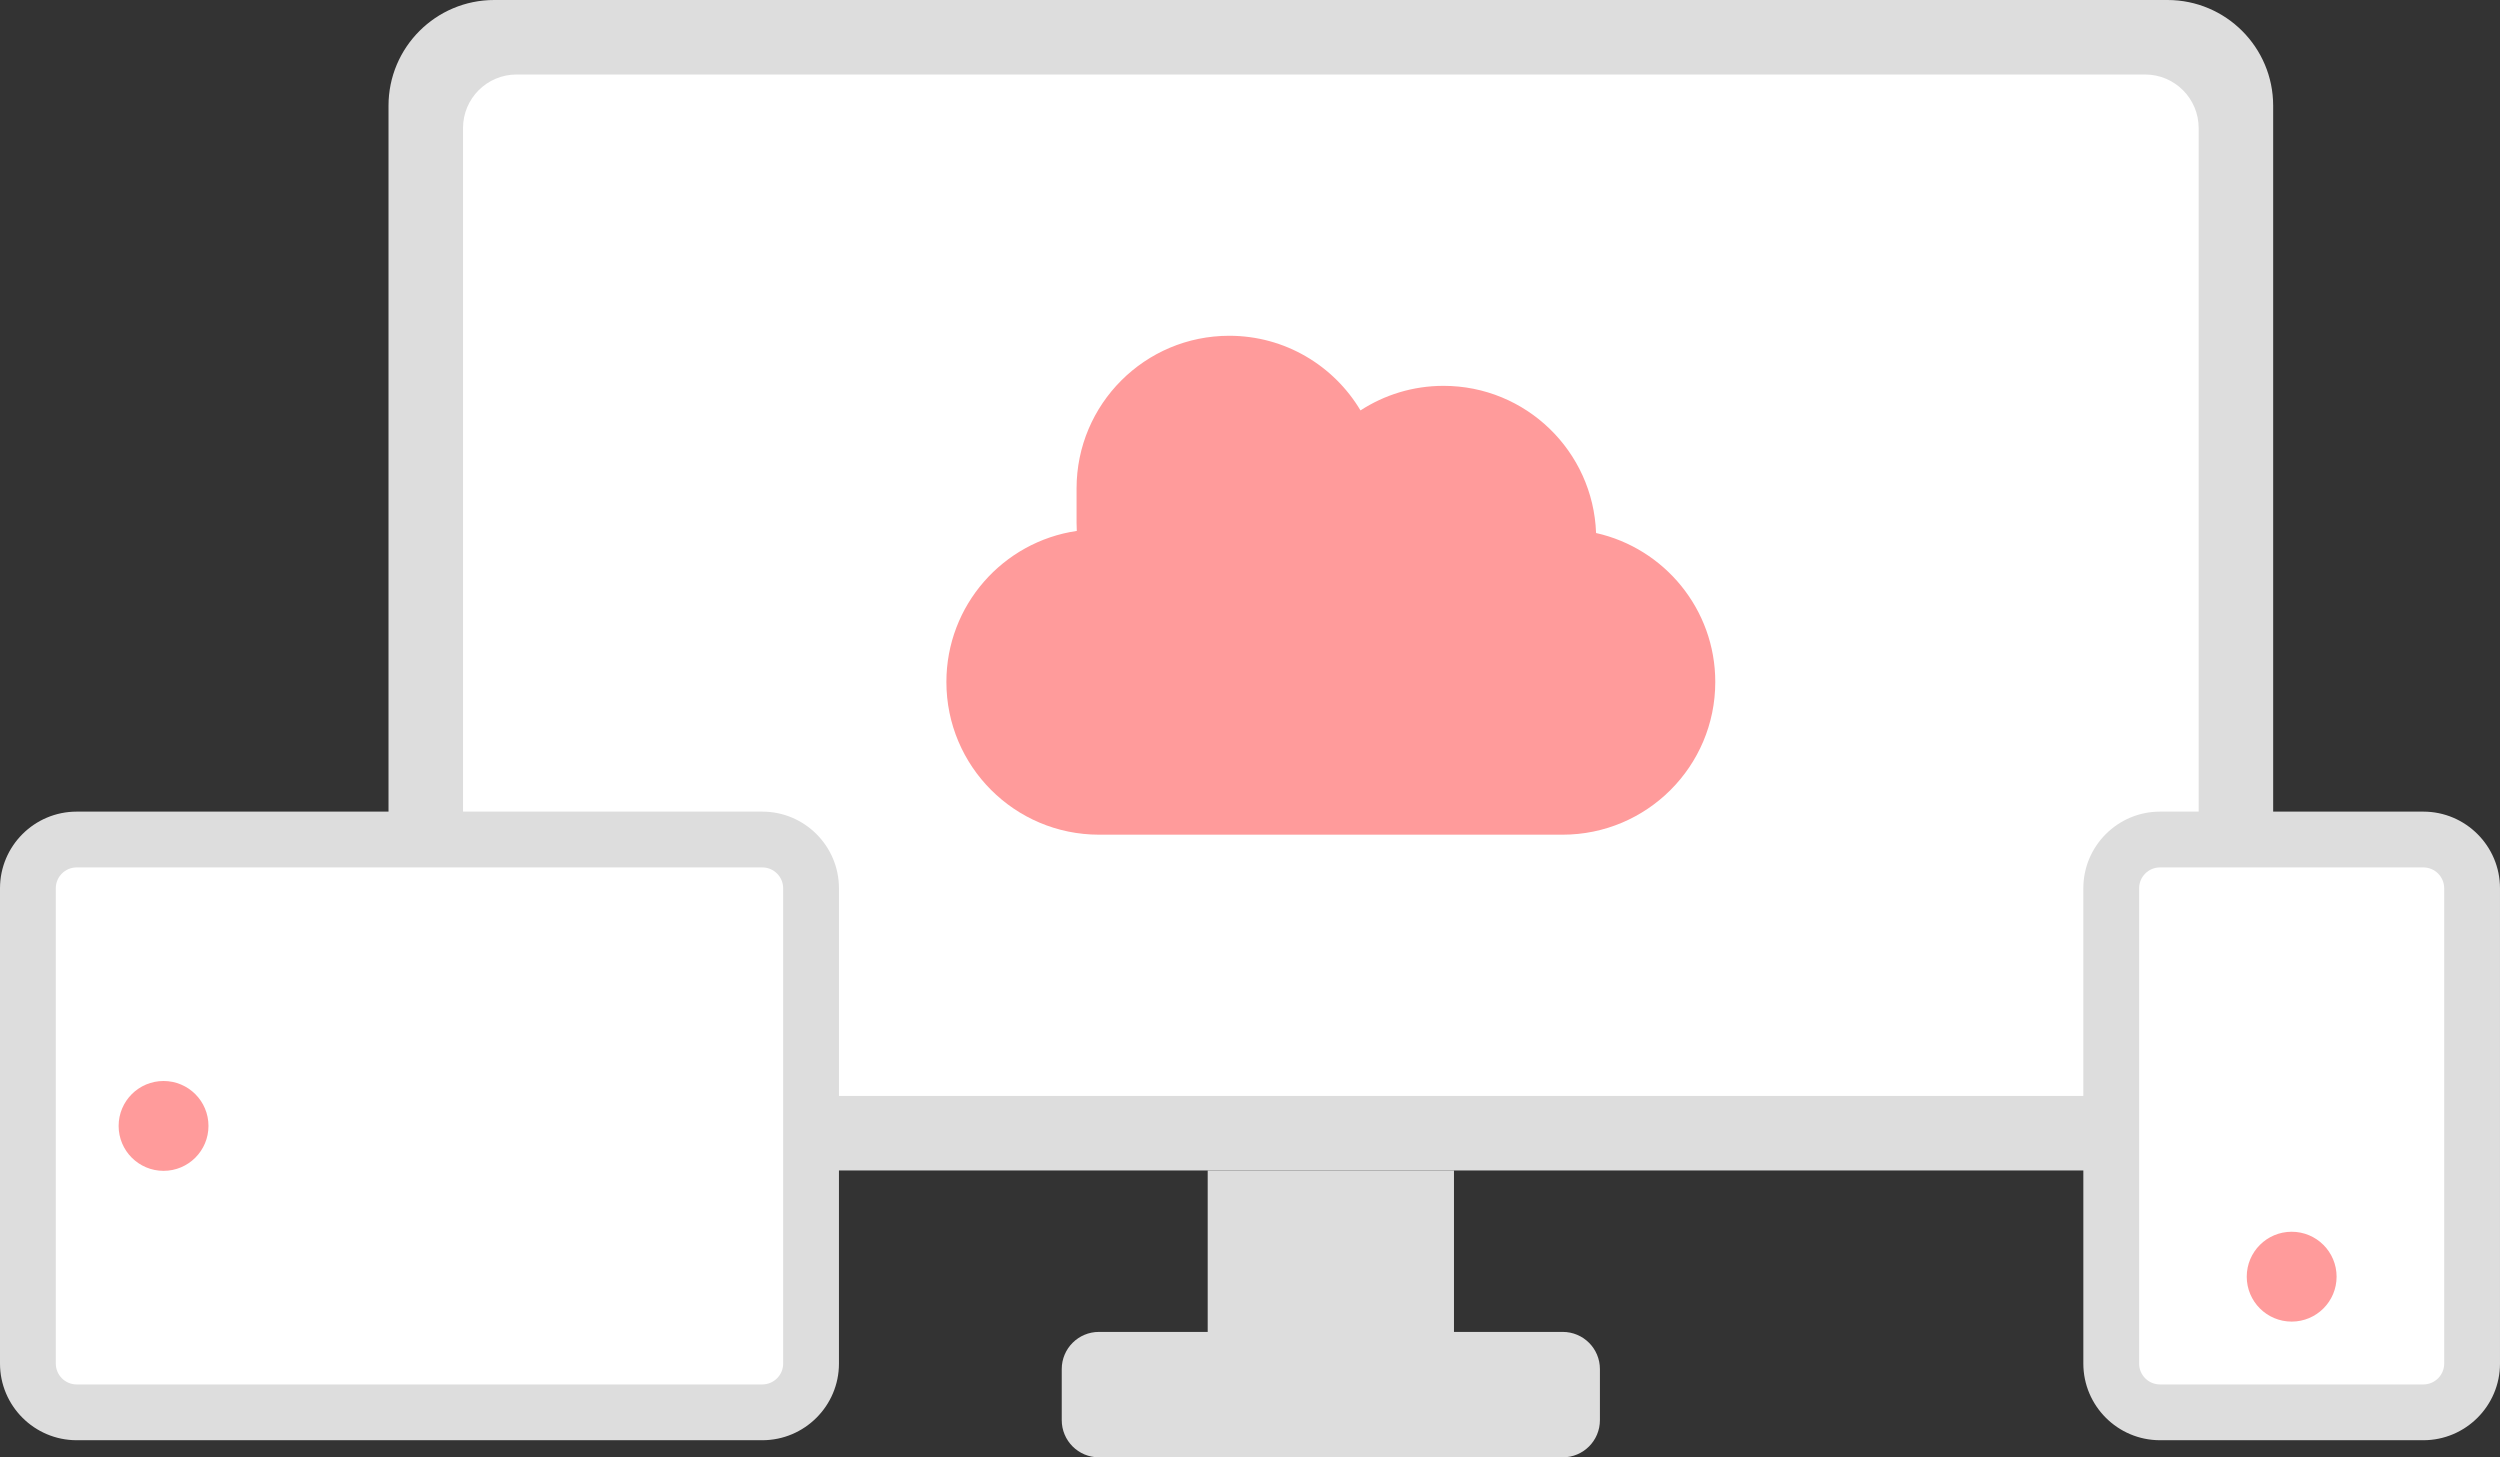
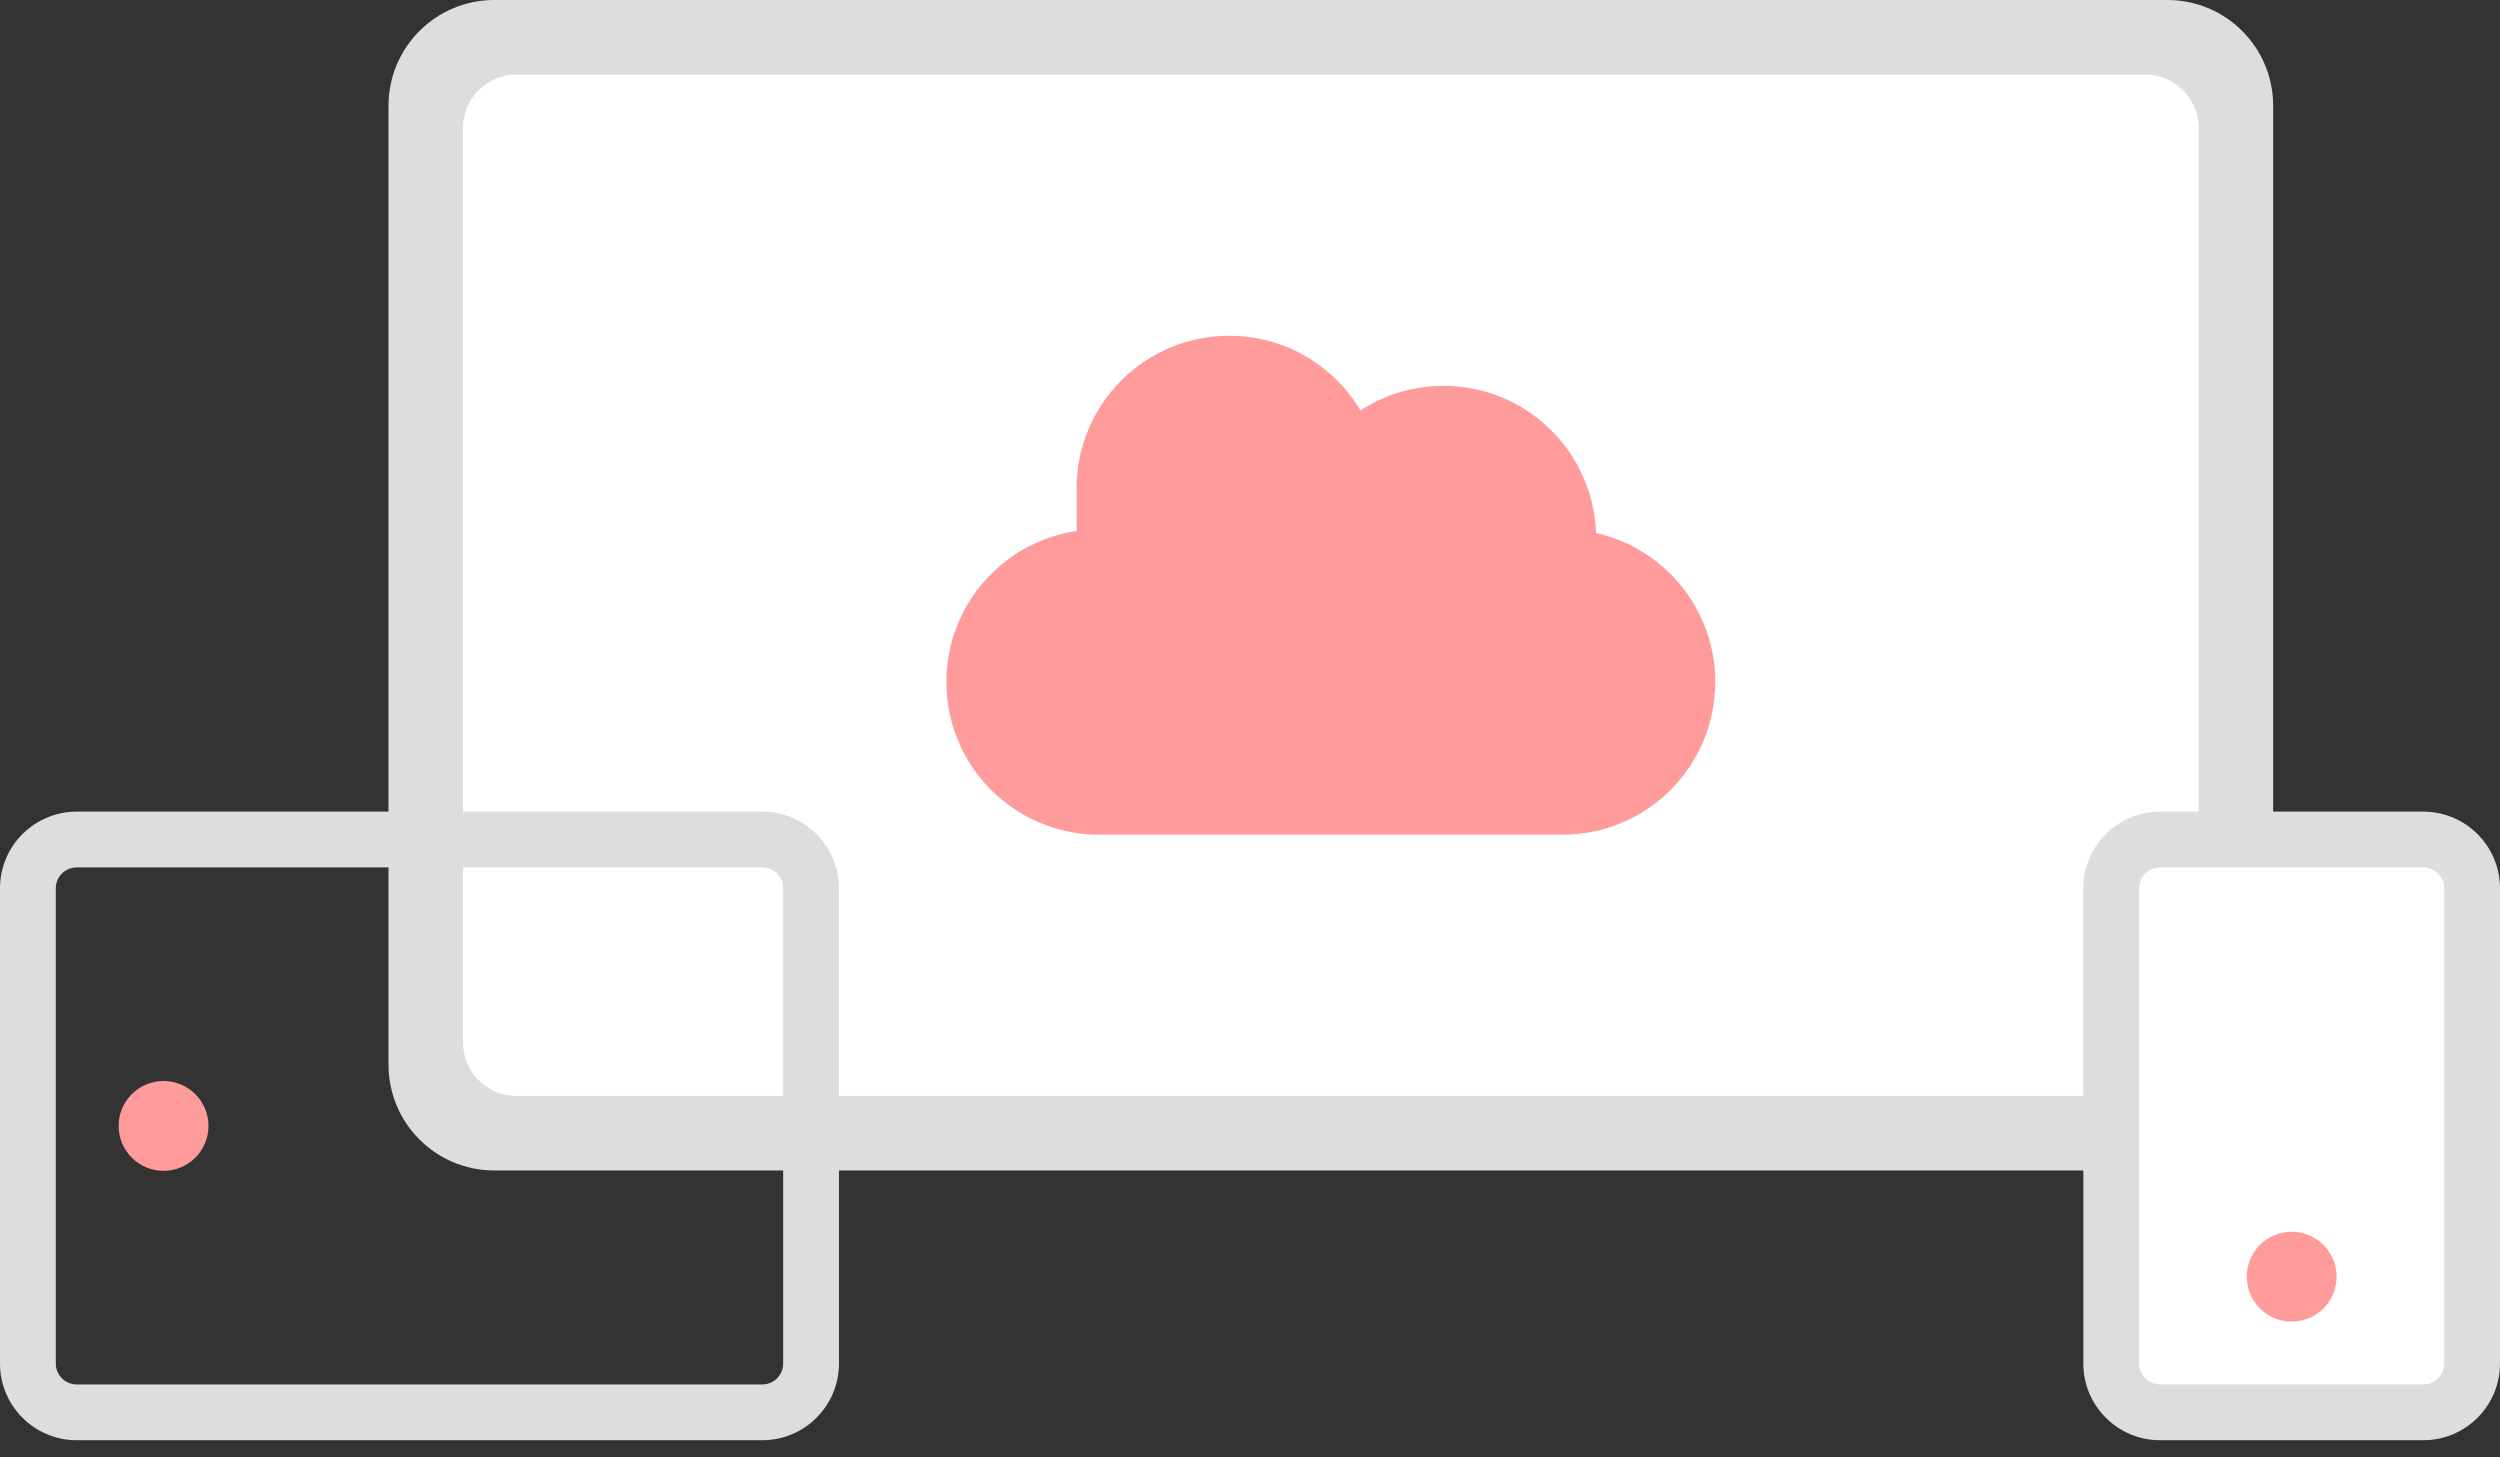
<svg xmlns="http://www.w3.org/2000/svg" id="_レイヤー_1" data-name="レイヤー_1" version="1.1" viewBox="0 0 377.402 220">
  <rect x="0" y="0" width="377.402" height="220" fill="#333333" stroke="none" />
  <defs>
    <style>
      .st0 {
        fill: #ff9b9b;
      }

      .st1 {
        fill: #ddd;
      }

      .st2 {
        fill: #fff;
      }
    </style>
  </defs>
  <g>
    <path class="st1" d="M327.199,176.694H74.61c-8.815,0-15.96-7.146-15.96-15.96V15.96c0-8.815,7.146-15.96,15.96-15.96h252.589c8.815,0,15.96,7.146,15.96,15.96v144.773c0,8.815-7.146,15.96-15.96,15.96Z" />
    <path class="st2" d="M69.898,157.36V19.333c0-4.465,3.62-8.085,8.085-8.085h245.844c4.465,0,8.085,3.62,8.085,8.085v138.027c0,4.465-3.62,8.085-8.085,8.085H77.983c-4.465,0-8.085-3.62-8.085-8.085Z" />
-     <path class="st1" d="M235.916,201.066h-16.422v-24.373h-37.179v24.373h-16.422c-3.099,0-5.611,2.511-5.611,5.61v7.713c0,3.099,2.512,5.611,5.611,5.611h70.023c3.098,0,5.61-2.512,5.61-5.611v-7.713c0-3.099-2.512-5.61-5.61-5.61Z" />
    <path class="st0" d="M240.944,80.465c-.439-12.344-10.578-22.217-23.03-22.217h0c-4.623,0-8.924,1.365-12.533,3.708-4.021-6.746-11.387-11.267-19.811-11.267h0c-12.731,0-23.051,10.32-23.051,23.051v5.162c0,.419.012.835.034,1.248-11.135,1.63-19.685,11.217-19.685,22.804h0c0,12.731,10.32,23.051,23.051,23.051h69.969c12.731,0,23.051-10.32,23.051-23.051h0c0-10.993-7.698-20.183-17.996-22.488Z" />
  </g>
  <g>
    <g>
      <path class="st2" d="M367.56,213.206l-43.217-0c-3.109,0-5.63-2.521-5.63-5.63l0-75.212c0-3.109,2.521-5.63,5.63-5.63l43.217 0c3.109,0,5.63,2.521,5.63,5.63l-0,75.212c0,3.109-2.521,5.63-5.63,5.63Z" />
      <path class="st1" d="M365.83,217.417h-39.757c-6.38,0-11.571-5.191-11.571-11.571v-71.752c0-6.381,5.191-11.571,11.571-11.571h39.757c6.38,0,11.571,5.191,11.571,11.571v71.752c0,6.38-5.191,11.571-11.571,11.571ZM326.073,130.946c-1.736,0-3.148,1.412-3.148,3.149v71.752c0,1.736,1.412,3.149,3.148,3.149h39.757c1.736,0,3.148-1.412,3.148-3.149v-71.752c0-1.736-1.412-3.149-3.148-3.149h-39.757Z" />
    </g>
    <circle class="st0" cx="345.952" cy="192.728" r="6.782" />
  </g>
  <g>
    <g>
-       <path class="st2" d="M116.809,213.206l-106.968-0c-3.109,0-5.63-2.521-5.63-5.63l0-75.212c0-3.109,2.521-5.63,5.63-5.63l106.968 0c3.109,0,5.63,2.521,5.63,5.63l-0,75.212c0,3.109-2.521,5.63-5.63,5.63Z" />
      <path class="st1" d="M115.079,217.417H11.571c-6.38,0-11.571-5.191-11.571-11.571v-71.752c0-6.381,5.191-11.571,11.571-11.571h103.508c6.38,0,11.571,5.191,11.571,11.571v71.752c0,6.38-5.191,11.571-11.571,11.571ZM11.571,130.946c-1.736,0-3.148,1.412-3.148,3.149v71.752c0,1.736,1.412,3.149,3.148,3.149h103.508c1.736,0,3.148-1.412,3.148-3.149v-71.752c0-1.736-1.412-3.149-3.148-3.149H11.571Z" />
    </g>
    <circle class="st0" cx="24.69" cy="169.97" r="6.782" />
  </g>
</svg>